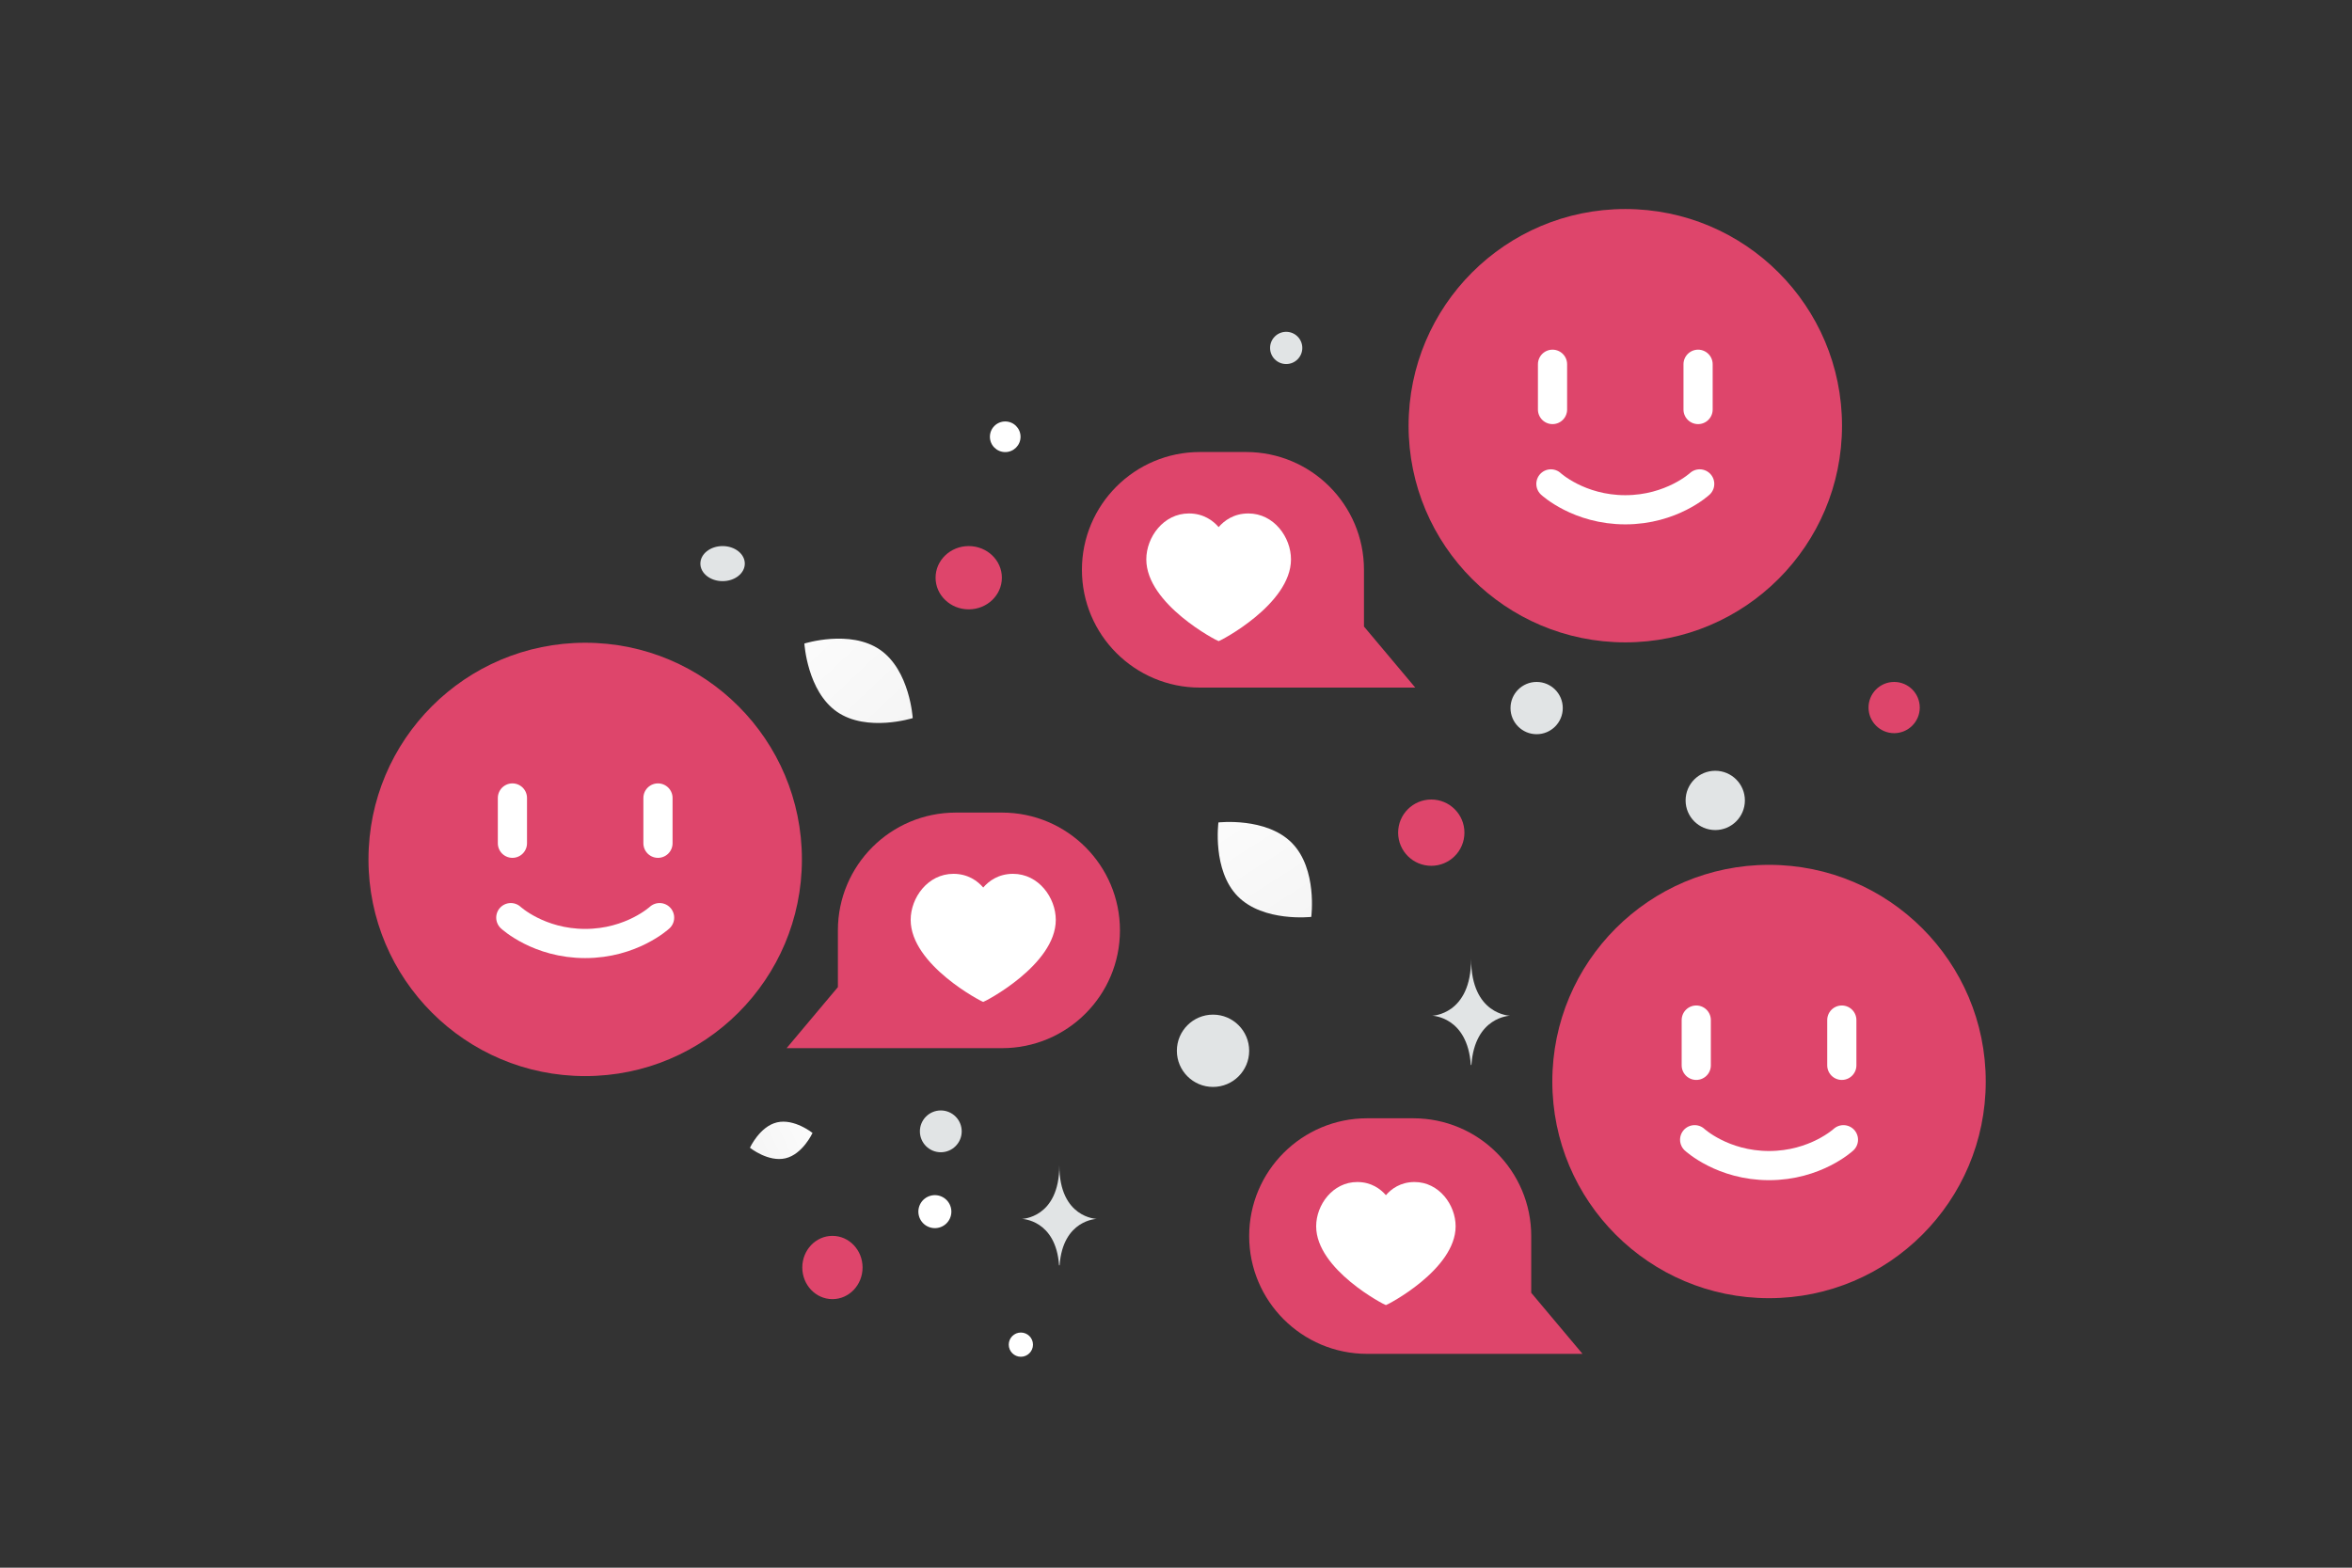
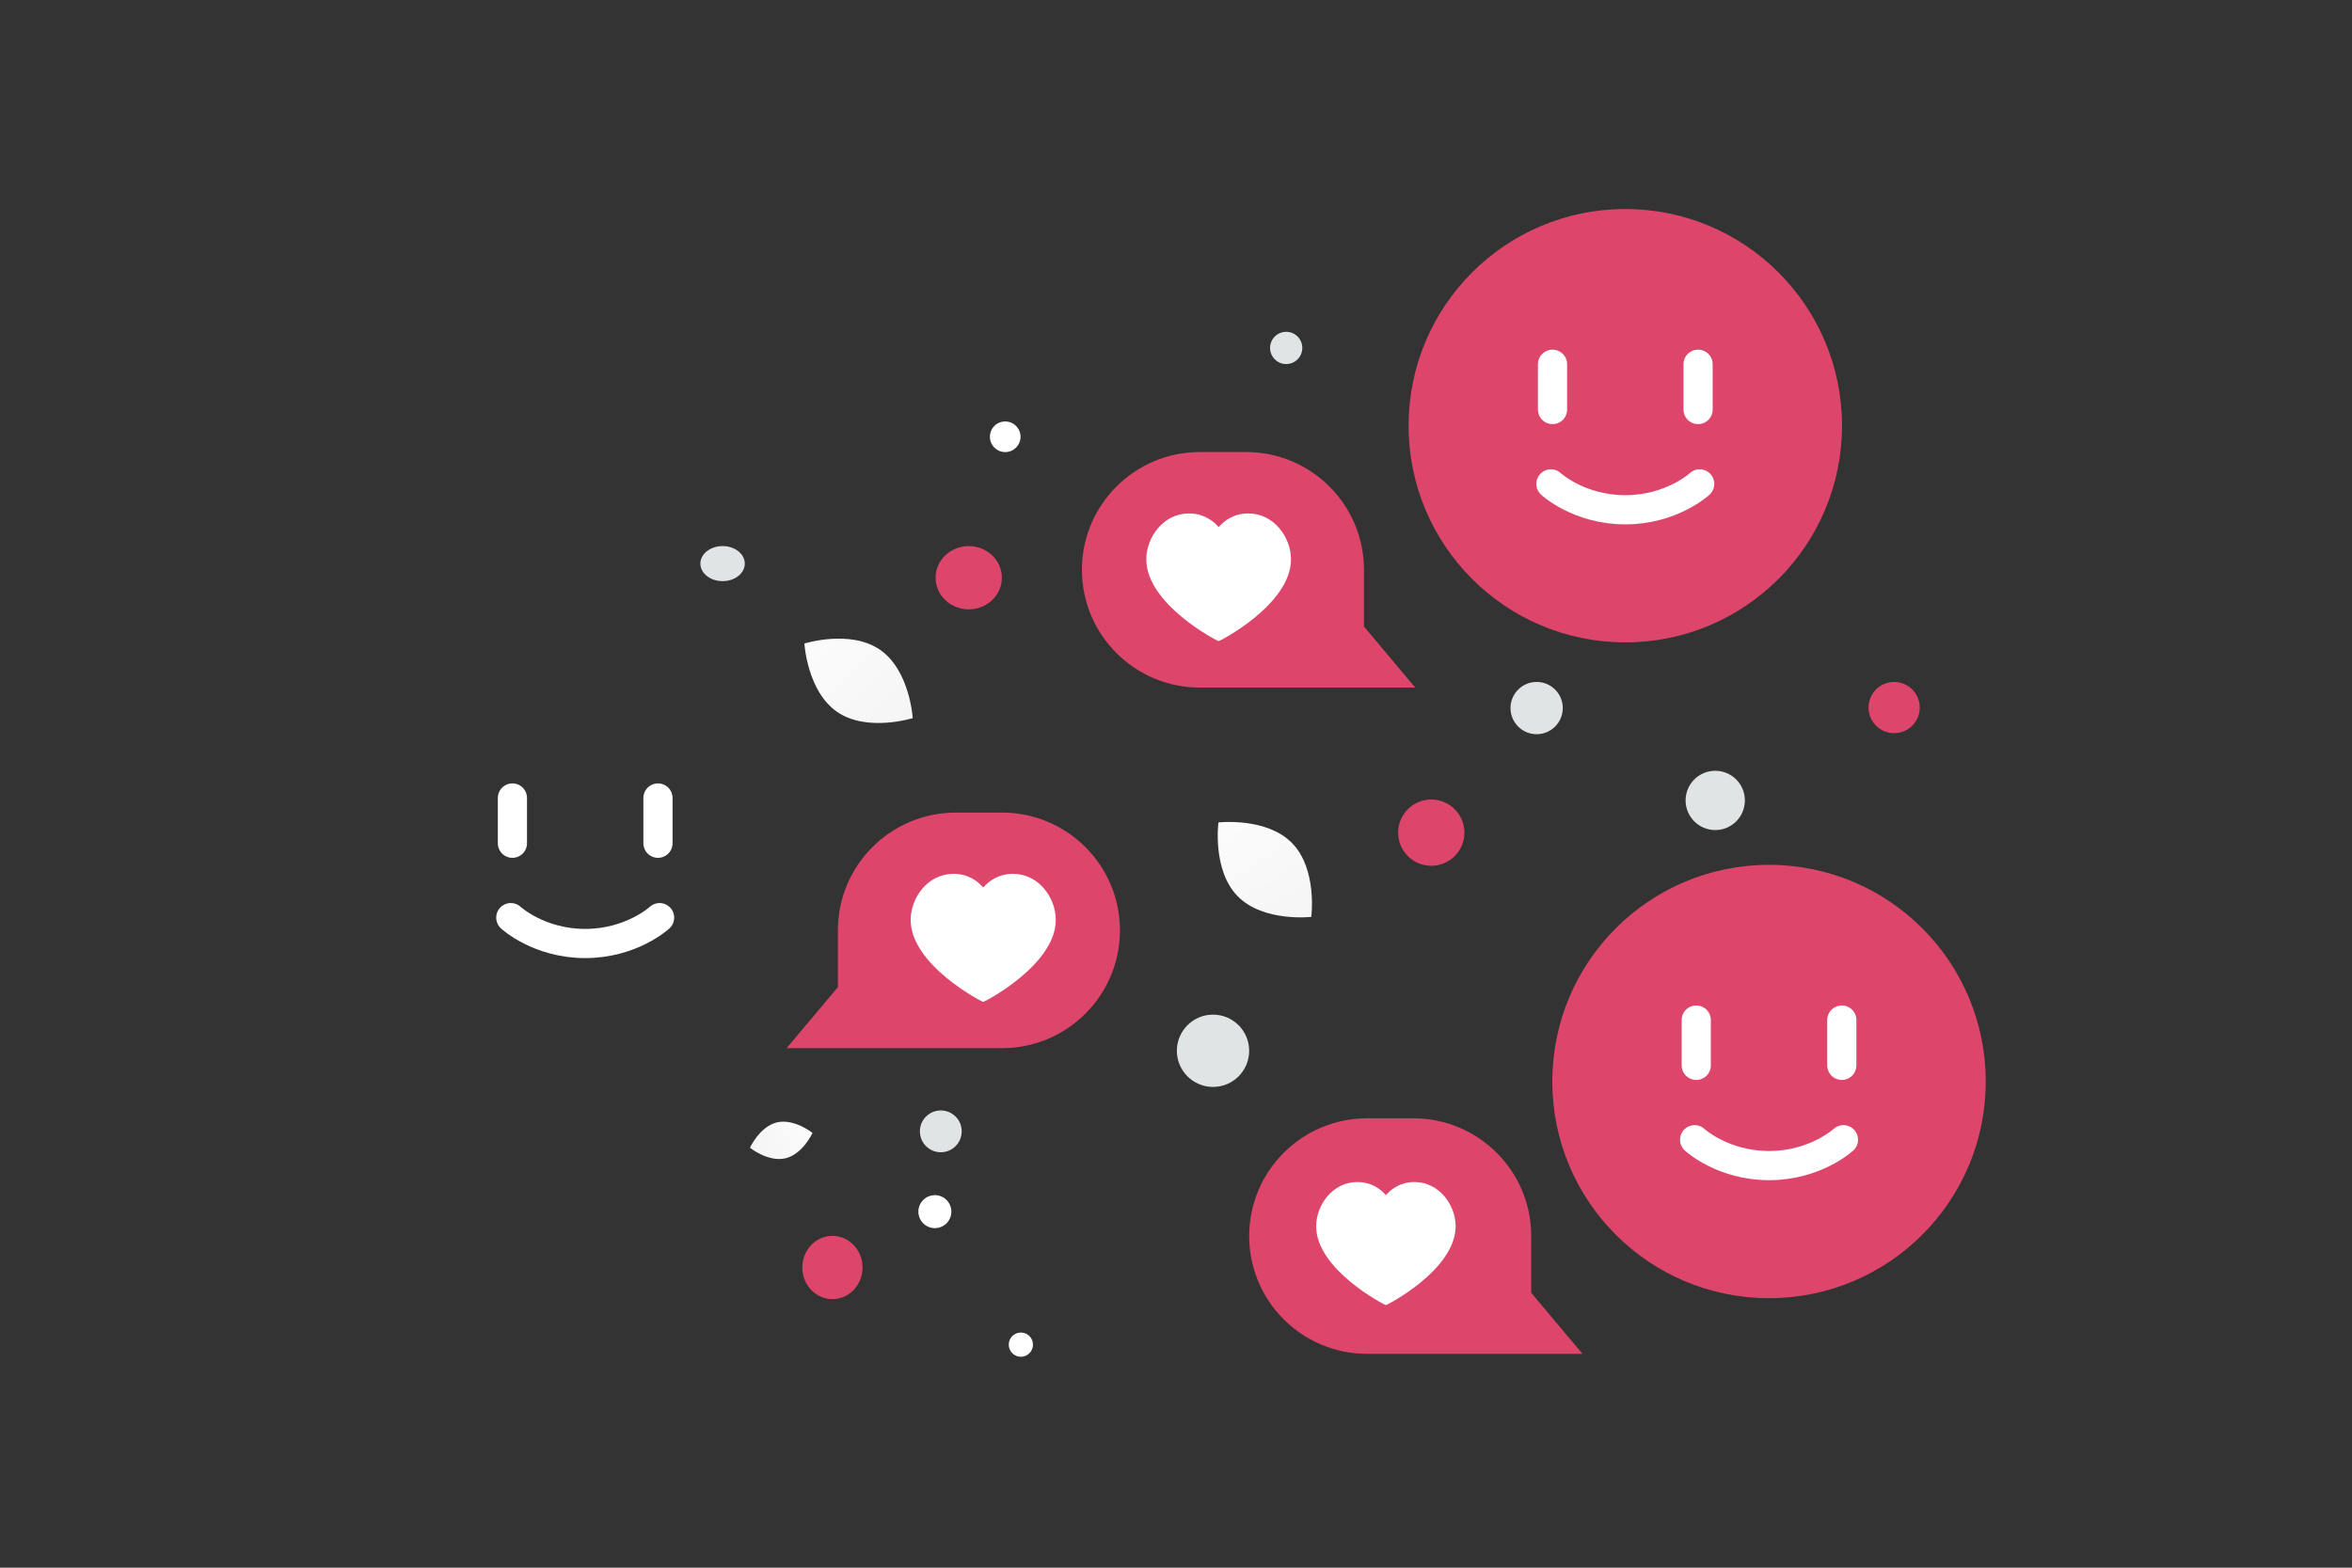
<svg xmlns="http://www.w3.org/2000/svg" width="900" height="600" viewBox="0 0 900 600" fill="none">
  <rect x="0" y="0" width="900" height="600" fill="#333333" stroke="none" />
  <path fill="transparent" d="M0 0h900v600H0z" />
-   <path fill-rule="evenodd" clip-rule="evenodd" d="M141 328.926C141 283.123 178.123 246 223.926 246c45.803 0 82.926 37.123 82.926 82.926m0 0c0 45.803-37.123 82.926-82.926 82.926-45.803 0-82.926-37.123-82.926-82.926" fill="#de456b" />
  <path d="M196.078 305.41v17.328m55.698-17.328v17.328m.619 28.467s-10.679 9.901-28.467 9.901c-17.796 0-28.467-9.901-28.467-9.901" stroke="#fff" stroke-width="11.167" stroke-linecap="round" stroke-linejoin="round" />
  <path fill-rule="evenodd" clip-rule="evenodd" d="M594 413.926C594 368.123 631.123 331 676.926 331c45.803 0 82.926 37.123 82.926 82.926m0 0c0 45.803-37.123 82.926-82.926 82.926-45.803 0-82.926-37.123-82.926-82.926" fill="#de456b" />
  <path d="M649.078 390.41v17.328m55.698-17.328v17.328m.619 28.467s-10.679 9.901-28.467 9.901c-17.796 0-28.467-9.901-28.467-9.901" stroke="#fff" stroke-width="11.167" stroke-linecap="round" stroke-linejoin="round" />
  <path fill-rule="evenodd" clip-rule="evenodd" d="M539 162.926C539 117.123 576.123 80 621.926 80c45.803 0 82.926 37.123 82.926 82.926m0 0c0 45.803-37.123 82.926-82.926 82.926-45.803 0-82.926-37.123-82.926-82.926" fill="#de456b" />
  <path d="M594.078 139.41v17.328m55.698-17.328v17.328m.619 28.467s-10.679 9.901-28.467 9.901c-17.796 0-28.467-9.901-28.467-9.901" stroke="#fff" stroke-width="11.167" stroke-linecap="round" stroke-linejoin="round" />
  <path d="M320.624 356.081v21.716L301 401.162h82.429c24.915 0 45.125-20.19 45.125-45.081 0-24.891-20.21-45.081-45.125-45.081h-17.68c-24.931 0-45.125 20.19-45.125 45.081z" fill="#de456b" />
  <path fill-rule="evenodd" clip-rule="evenodd" d="M387.637 334.44c9.795 0 16.363 9.128 16.363 17.629 0 17.255-27.268 31.383-27.765 31.383-.496 0-27.764-14.128-27.764-31.383 0-8.501 6.568-17.629 16.362-17.629 5.6 0 9.277 2.772 11.402 5.241 2.126-2.469 5.803-5.241 11.402-5.241z" fill="#fff" />
  <path d="M585.93 473.081v21.716l19.624 23.365h-82.429c-24.915 0-45.125-20.19-45.125-45.081C478 448.19 498.21 428 523.125 428h17.68c24.931 0 45.125 20.19 45.125 45.081z" fill="#de456b" />
  <path fill-rule="evenodd" clip-rule="evenodd" d="M519.361 452.396c-9.413 0-15.725 8.772-15.725 16.941 0 16.582 26.205 30.159 26.682 30.159.477 0 26.682-13.577 26.682-30.159 0-8.169-6.312-16.941-15.724-16.941-5.381 0-8.915 2.664-10.958 5.036-2.042-2.372-5.576-5.036-10.957-5.036z" fill="#fff" />
  <path d="M521.93 218.081v21.716l19.624 23.365h-82.429c-24.915 0-45.125-20.19-45.125-45.081C414 193.19 434.21 173 459.125 173h17.68c24.931 0 45.125 20.19 45.125 45.081z" fill="#de456b" />
  <path fill-rule="evenodd" clip-rule="evenodd" d="M454.95 196.513c-9.765 0-16.314 9.101-16.314 17.576 0 17.204 27.187 31.29 27.682 31.29.495 0 27.682-14.086 27.682-31.29 0-8.475-6.548-17.576-16.314-17.576-5.582 0-9.249 2.764-11.368 5.226-2.119-2.462-5.785-5.226-11.368-5.226z" fill="#fff" />
  <path d="M297.31 429.568c6.611-1.567 13.604 4.04 13.604 4.04s-3.732 8.143-10.345 9.705c-6.611 1.566-13.602-4.036-13.602-4.036s3.732-8.143 10.343-9.709z" fill="url(#a)" />
  <path d="M336.729 248.671c-11.445-7.883-28.929-2.373-28.929-2.373s1.082 18.289 12.535 26.165c11.444 7.883 28.921 2.38 28.921 2.38s-1.083-18.289-12.527-26.172z" fill="url(#b)" />
  <path d="M494.381 322.649c-9.807-9.982-28.147-7.877-28.147-7.877s-2.427 18.288 7.39 28.264c9.807 9.982 28.137 7.883 28.137 7.883s2.427-18.288-7.38-28.27z" fill="url(#c)" />
  <ellipse cx="370.685" cy="221.109" rx="12.685" ry="12.109" fill="#de456b" />
  <circle cx="547.685" cy="318.685" r="12.685" fill="#de456b" />
  <ellipse rx="11.532" ry="12.109" transform="matrix(1 0 0 -1 318.532 485.109)" fill="#de456b" />
  <circle r="9.802" transform="matrix(1 0 0 -1 724.802 270.802)" fill="#de456b" />
  <circle r="5.862" transform="matrix(1 0 0 -1 384.652 167.167)" fill="#fff" />
  <circle r="6.166" transform="matrix(1 0 0 -1 492.166 133.166)" fill="#E1E4E5" />
  <circle r="13.834" transform="matrix(1 0 0 -1 464.166 402.166)" fill="#E1E4E5" />
  <circle r="8" transform="matrix(1 0 0 -1 360 433)" fill="#E1E4E5" />
  <circle r="4.637" transform="matrix(1 0 0 -1 390.638 514.637)" fill="#fff" />
  <circle r="10" transform="matrix(0 -1 -1 0 588 271)" fill="#E1E4E5" />
  <circle r="11.343" transform="matrix(1 0 0 -1 656.343 306.343)" fill="#E1E4E5" />
  <ellipse rx="8.5" ry="6.711" transform="matrix(1 0 0 -1 276.5 215.71)" fill="#E1E4E5" />
  <circle r="6.313" transform="scale(-1 1) rotate(-75 123.308 464.969)" fill="#fff" />
-   <path d="M405.462 484.281h-.208C404.018 466.776 391 466.507 391 466.507s14.355-.281 14.355-20.507c0 20.226 14.356 20.507 14.356 20.507s-13.013.269-14.249 17.774zm157.575-76.682h-.217c-1.284-18.565-14.82-18.851-14.82-18.851s14.926-.297 14.926-21.748c0 21.451 14.926 21.748 14.926 21.748s-13.53.286-14.815 18.851z" fill="#E1E4E5" />
  <defs>
    <linearGradient id="a" x1="322.206" y1="425.673" x2="264.331" y2="453.015" gradientUnits="userSpaceOnUse">
      <stop stop-color="#fff" />
      <stop offset="1" stop-color="#EEE" />
    </linearGradient>
    <linearGradient id="b" x1="292.147" y1="222.806" x2="382.237" y2="317.802" gradientUnits="userSpaceOnUse">
      <stop stop-color="#fff" />
      <stop offset="1" stop-color="#EEE" />
    </linearGradient>
    <linearGradient id="c" x1="455.252" y1="288.553" x2="526.153" y2="399.697" gradientUnits="userSpaceOnUse">
      <stop stop-color="#fff" />
      <stop offset="1" stop-color="#EEE" />
    </linearGradient>
  </defs>
</svg>